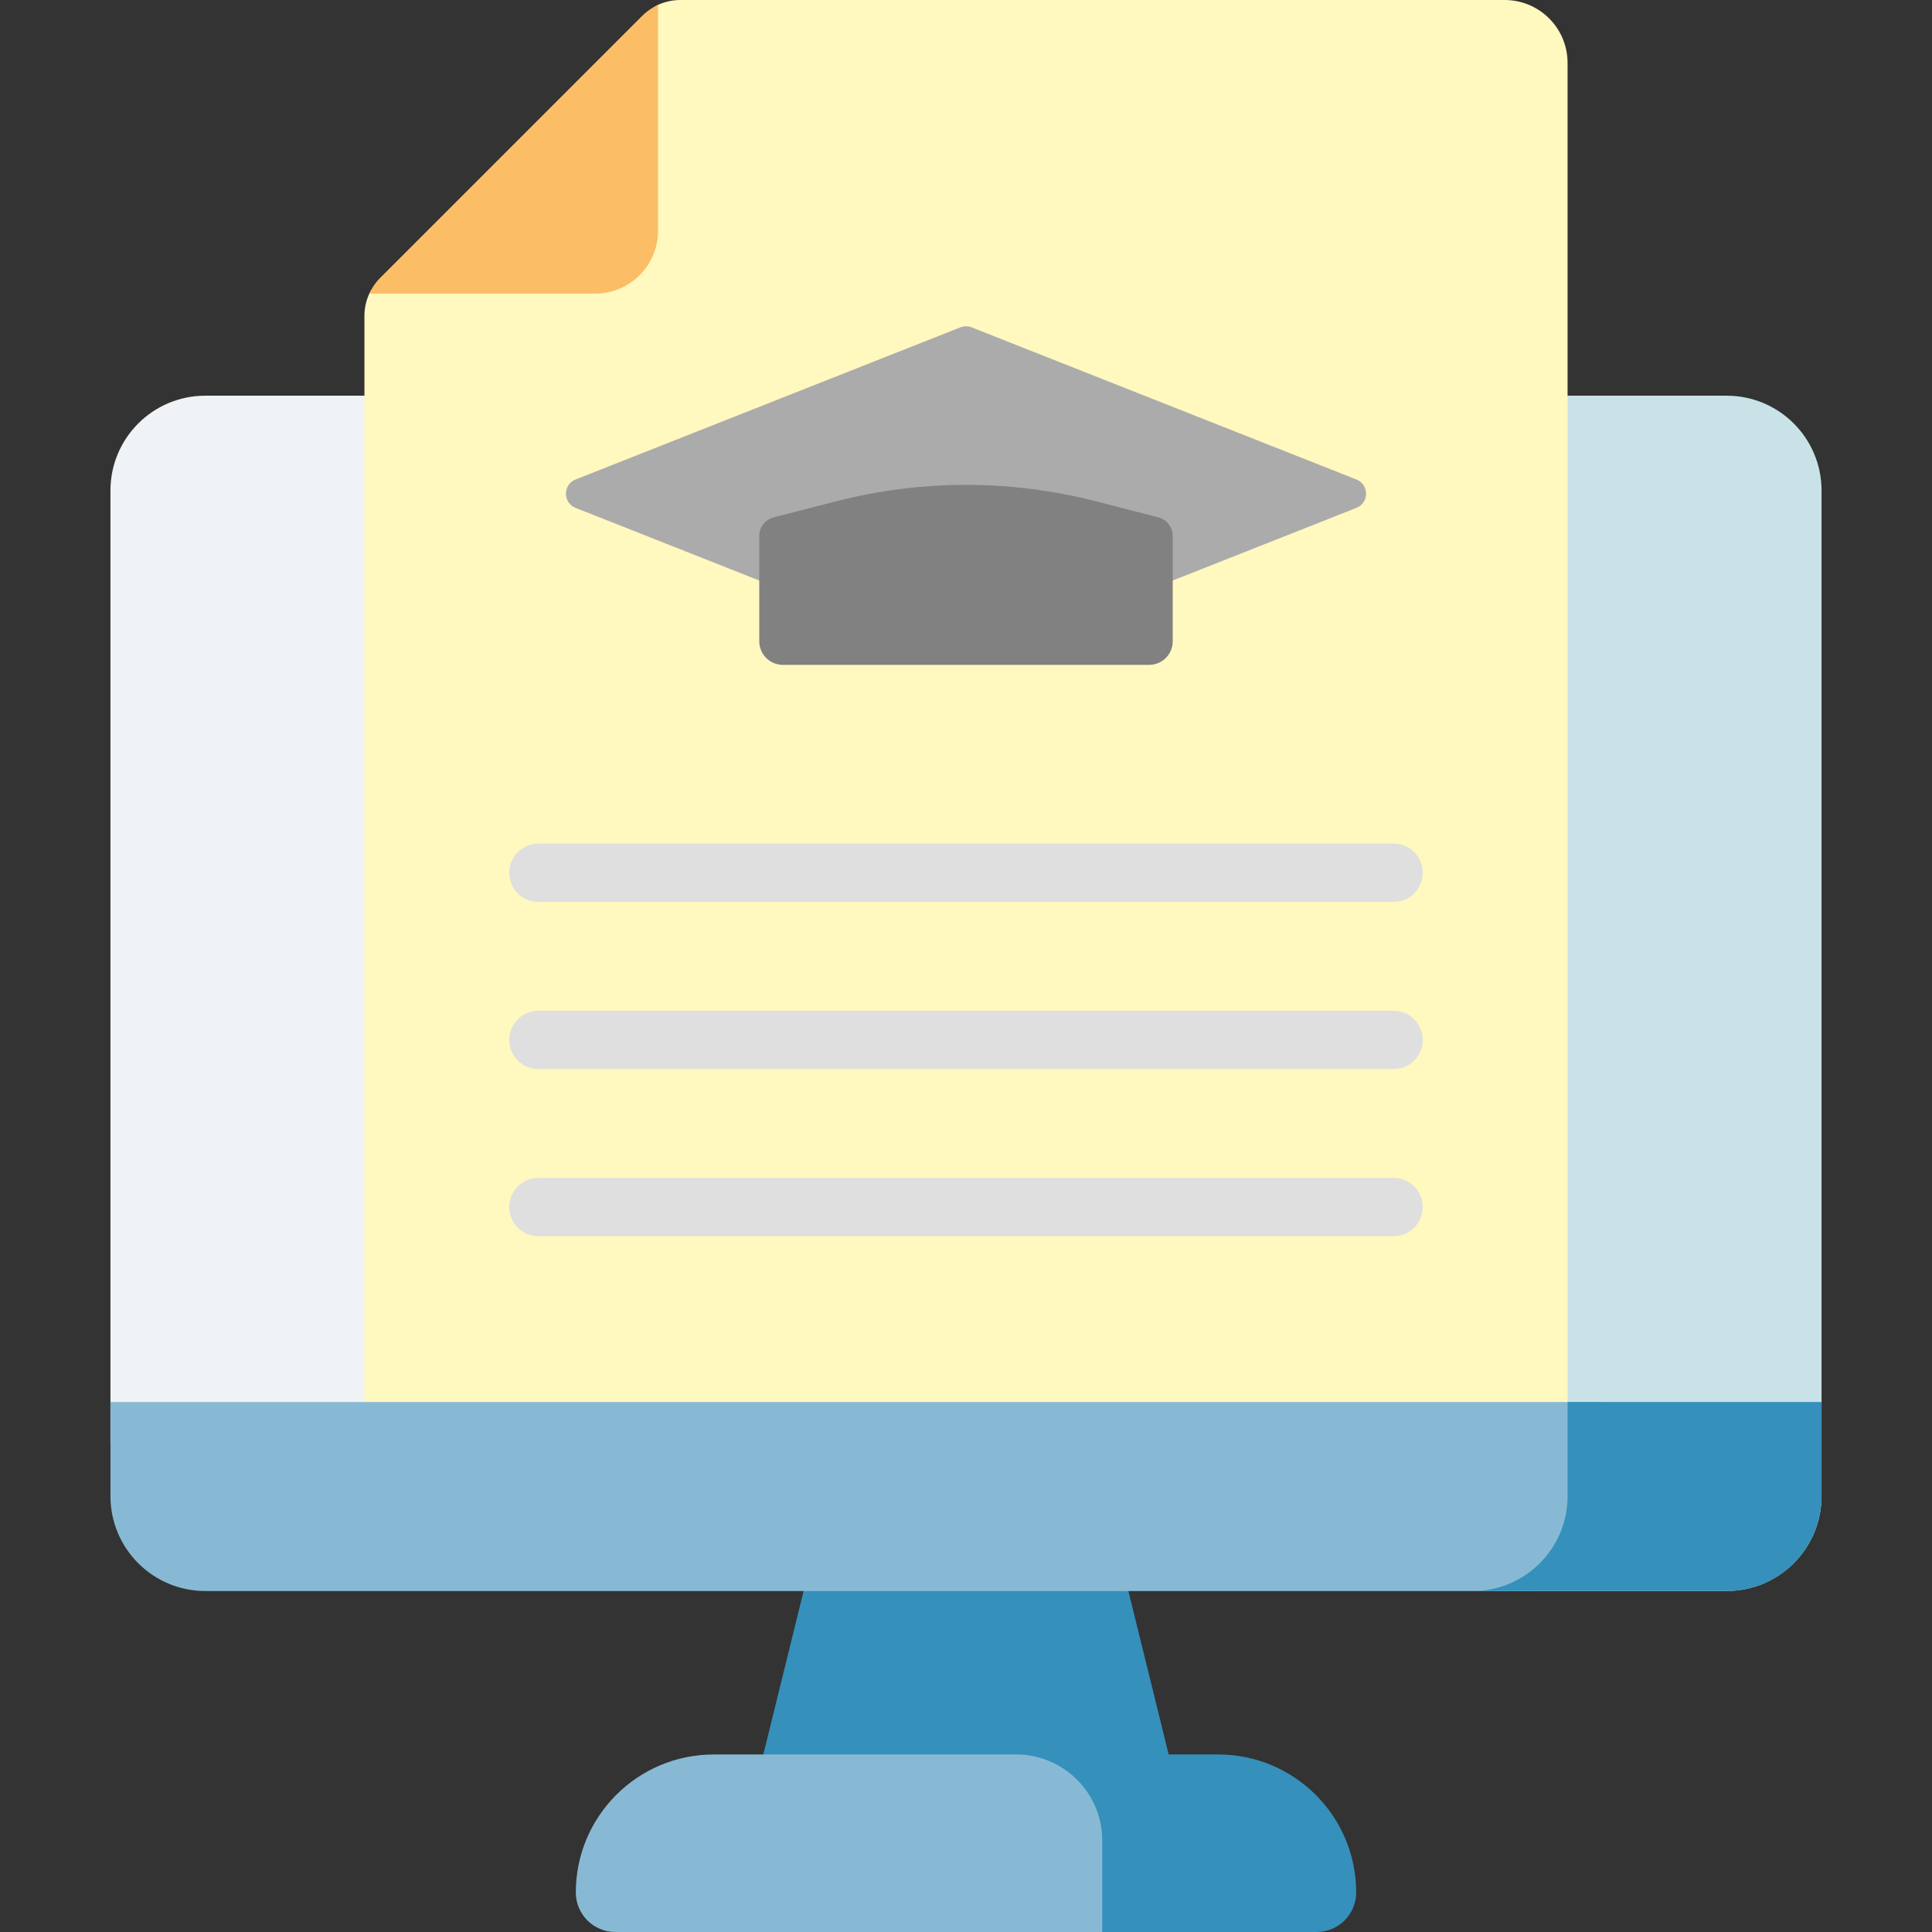
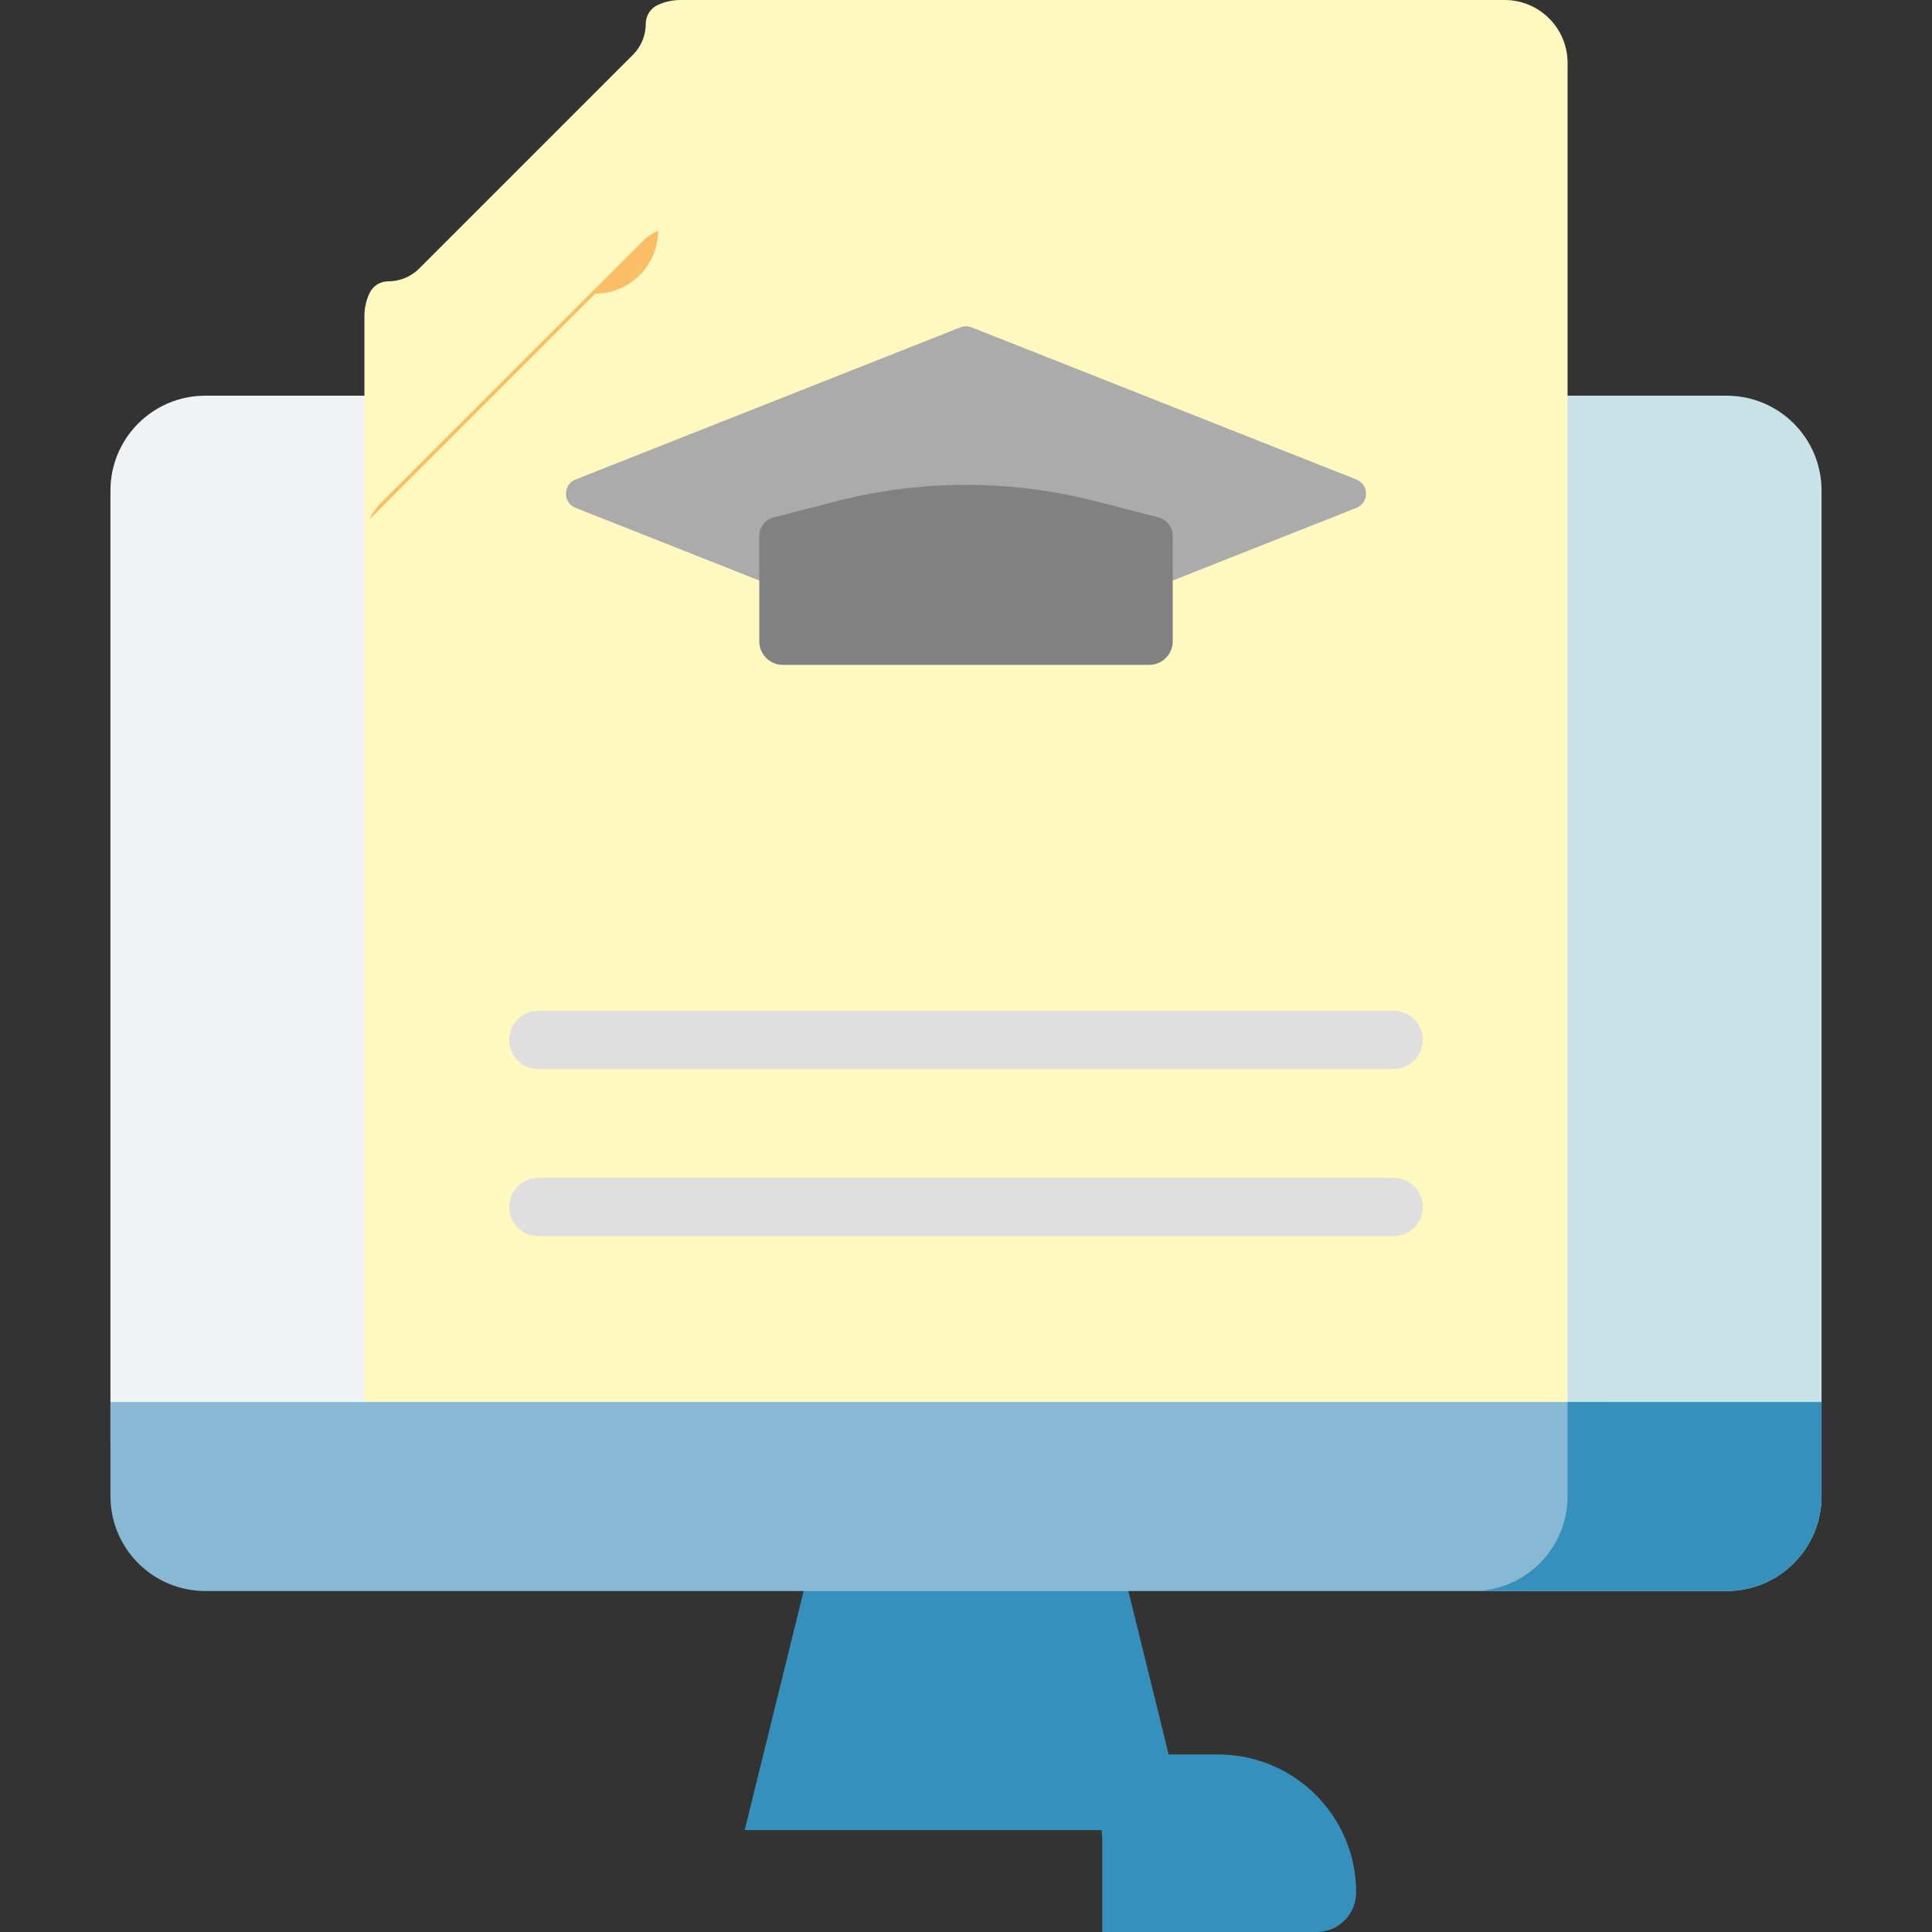
<svg xmlns="http://www.w3.org/2000/svg" id="Capa_1" enable-background="new 0 0 512 512" height="512" viewBox="0 0 512 512" width="512">
  <rect x="0" y="0" width="512" height="512" fill="#333333" stroke="none" />
  <g>
    <g>
      <g>
        <g>
          <g>
            <path d="m197.349 484.994 22.702-92.099h71.897l22.703 92.099z" fill="#3590bb" />
            <path d="m425.728 104.864h-371.319c-13.883 0-25.138 11.255-25.138 25.138v252.347h396.457z" fill="#eff3f5" />
            <path d="m415.422 16.668c0-9.205-7.463-16.668-16.669-16.668h-218.462c-2.115 0-4.181.473-6.058 1.358-1.918.904-3.108 2.875-3.108 4.995 0 3.057-1.214 5.989-3.376 8.15l-56.667 56.667c-2.162 2.162-5.093 3.376-8.15 3.376-2.12 0-4.091 1.19-4.995 3.108-.885 1.877-1.358 3.942-1.358 6.058l-.004 287.838h.006 318.84.005z" fill="#fff8bf" />
            <g>
              <path d="m457.591 104.864h-42.164v291.633c0 13.883-11.255 25.138-25.138 25.138h67.302c13.883 0 25.138-11.254 25.138-25.138v-266.496c-.001-13.883-11.255-25.137-25.138-25.137z" fill="#c9e2e7" />
            </g>
            <path d="m425.728 401.107v-29.557h-396.456v24.947c0 13.883 11.254 25.138 25.138 25.138h350.53c11.281 0 20.676-8.993 20.788-20.274 0-.085 0-.169 0-.254z" fill="#88b9d4" />
            <path d="m482.728 396.497v-24.947h-67.302v24.947c0 13.883-11.255 25.138-25.138 25.138h67.302c13.884 0 25.138-11.255 25.138-25.138z" fill="#3590bb" />
-             <path d="m308.671 486.643c0-6.252-24.489-21.024-37.333-21.689h-82.175c-20.195 0-36.567 16.372-36.567 36.567 0 5.787 4.692 10.479 10.479 10.479h129.025l16.57-5.537v-19.82z" fill="#88b9d4" />
            <path d="m322.836 464.954h-53.538c12.594 0 22.803 10.21 22.803 22.803v24.243h56.823c5.787 0 10.479-4.692 10.479-10.479 0-20.195-16.372-36.567-36.567-36.567z" fill="#3590bb" />
          </g>
        </g>
      </g>
      <g>
        <g>
          <path d="m254.513 86.752-101.976 40.319c-3.41 1.348-3.41 6.175 0 7.523l101.976 40.319c.955.378 2.019.378 2.974 0l101.976-40.319c3.41-1.348 3.41-6.175 0-7.523l-101.976-40.319c-.955-.377-2.019-.377-2.974 0z" fill="#ababab" />
        </g>
        <path d="m304.536 176.196h-97.072c-3.451 0-6.248-2.797-6.248-6.248v-27.928c0-2.316 1.568-4.338 3.811-4.915l16.574-4.26c22.566-5.8 46.231-5.8 68.797 0l16.574 4.26c2.243.577 3.811 2.599 3.811 4.915v27.929c.001 3.45-2.797 6.247-6.247 6.247z" fill="#818181" />
      </g>
      <g>
        <g>
-           <path d="m369.314 239.017h-226.628c-4.267 0-7.726-3.459-7.726-7.726s3.459-7.726 7.726-7.726h226.628c4.268 0 7.726 3.459 7.726 7.726s-3.459 7.726-7.726 7.726z" fill="#dfdfdf" />
-         </g>
+           </g>
        <g>
          <path d="m369.314 283.312h-226.628c-4.267 0-7.726-3.459-7.726-7.726s3.459-7.726 7.726-7.726h226.628c4.268 0 7.726 3.459 7.726 7.726s-3.459 7.726-7.726 7.726z" fill="#dfdfdf" />
        </g>
        <g>
          <path d="m369.314 327.608h-226.628c-4.267 0-7.726-3.459-7.726-7.726s3.459-7.726 7.726-7.726h226.628c4.268 0 7.726 3.459 7.726 7.726s-3.459 7.726-7.726 7.726z" fill="#dfdfdf" />
        </g>
      </g>
    </g>
-     <path d="m157.72 77.809c9.206 0 16.668-7.463 16.668-16.668v-59.844c-1.536.7-2.957 1.66-4.174 2.876l-69.463 69.463c-1.217 1.217-2.176 2.637-2.876 4.173z" fill="#fbbe66" />
+     <path d="m157.72 77.809c9.206 0 16.668-7.463 16.668-16.668c-1.536.7-2.957 1.66-4.174 2.876l-69.463 69.463c-1.217 1.217-2.176 2.637-2.876 4.173z" fill="#fbbe66" />
  </g>
</svg>